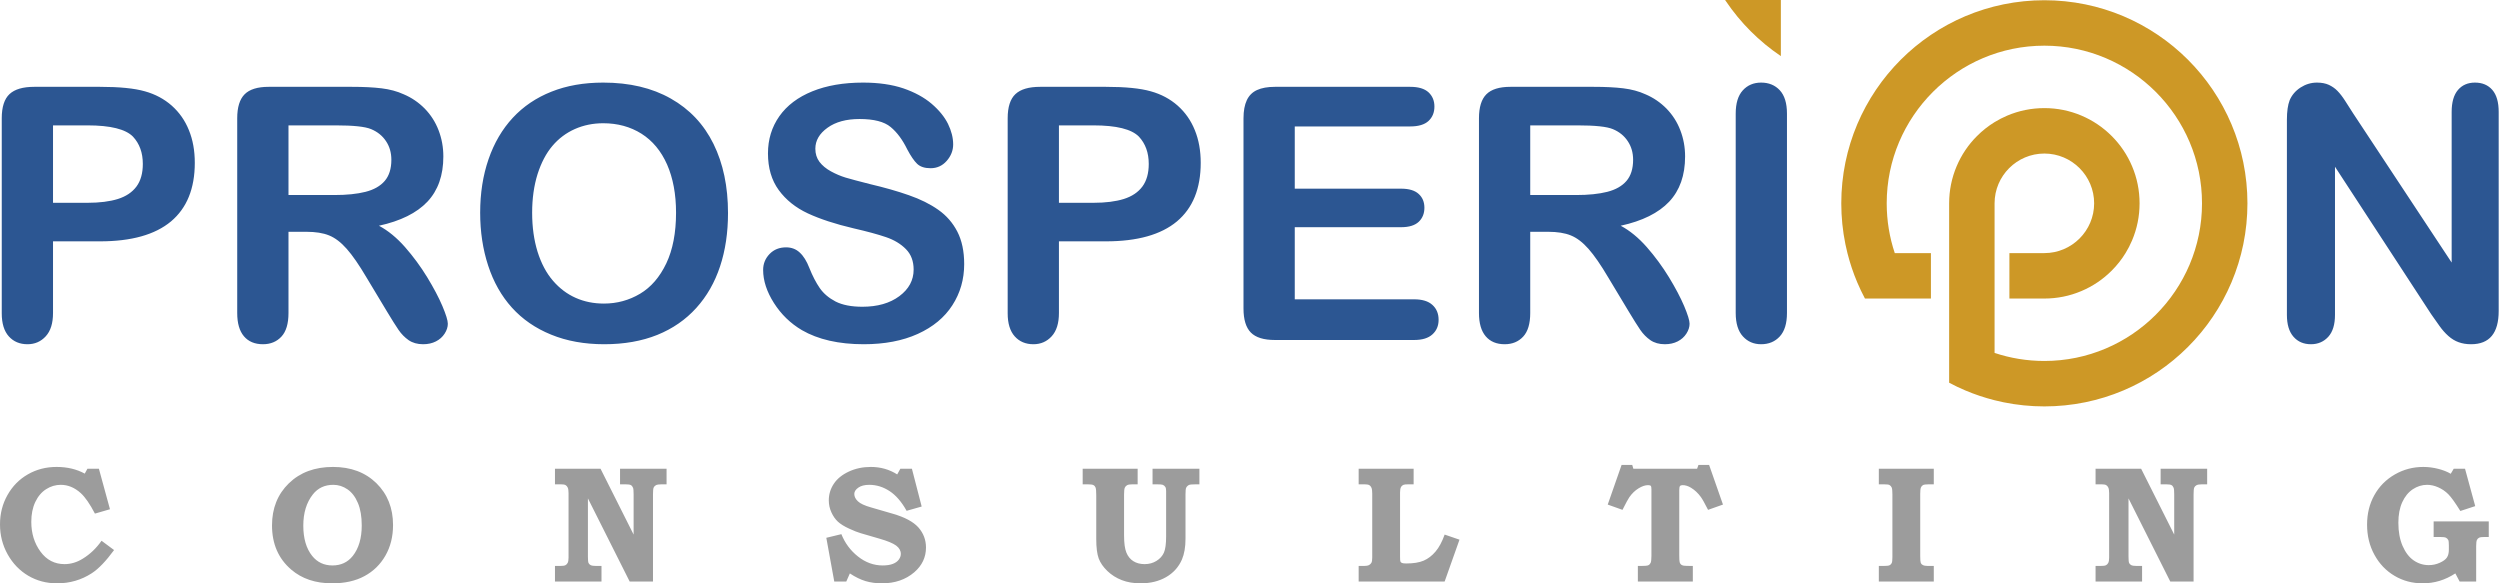
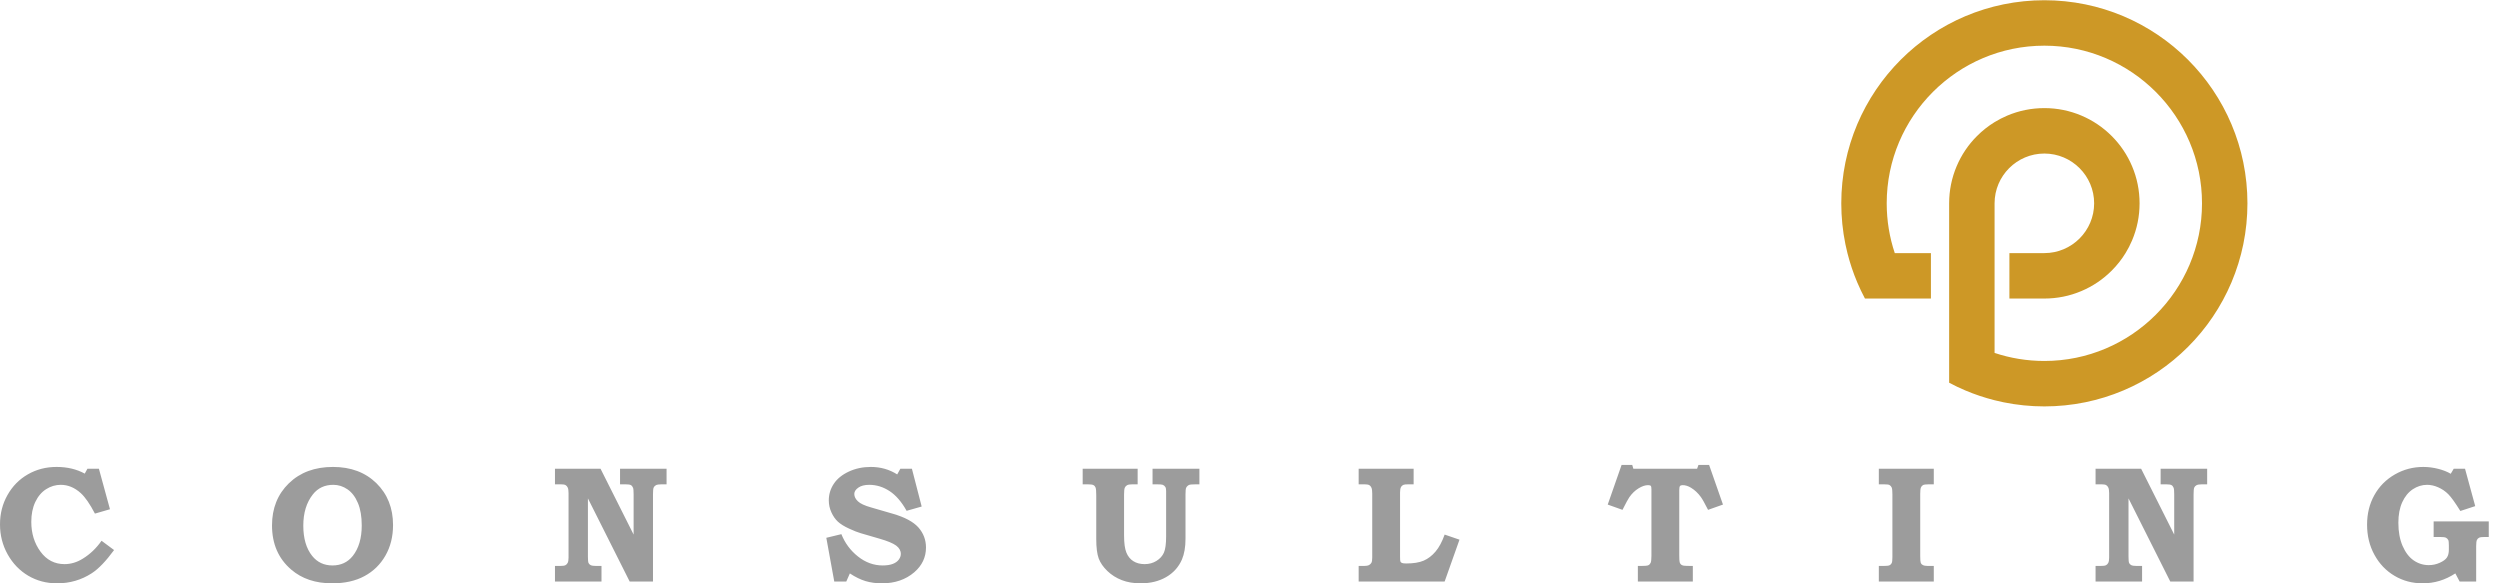
<svg xmlns="http://www.w3.org/2000/svg" width="240" height="56" viewBox="0 0 240 56" fill="none">
-   <path d="M9.598 23.169H5.09V30.048C5.09 31.032 4.858 31.773 4.394 32.282C3.93 32.791 3.342 33.046 2.64 33.046C1.899 33.046 1.3 32.797 0.847 32.293C0.394 31.79 0.168 31.049 0.168 30.081V11.351C0.168 10.271 0.417 9.496 0.915 9.032C1.413 8.568 2.199 8.336 3.285 8.336H9.598C11.465 8.336 12.902 8.478 13.909 8.766C14.904 9.043 15.764 9.502 16.488 10.141C17.212 10.786 17.761 11.566 18.134 12.494C18.514 13.422 18.7 14.468 18.7 15.628C18.7 18.106 17.936 19.978 16.415 21.257C14.887 22.53 12.619 23.169 9.598 23.169ZM8.405 12.036H5.09V19.469H8.405C9.564 19.469 10.537 19.345 11.318 19.102C12.093 18.858 12.687 18.462 13.1 17.908C13.507 17.359 13.711 16.63 13.711 15.736C13.711 14.661 13.394 13.79 12.766 13.117C12.059 12.398 10.605 12.036 8.405 12.036ZM29.42 22.252H27.695V30.048C27.695 31.077 27.468 31.83 27.016 32.316C26.563 32.803 25.969 33.046 25.245 33.046C24.459 33.046 23.848 32.791 23.418 32.282C22.988 31.773 22.773 31.032 22.773 30.048V11.351C22.773 10.294 23.011 9.524 23.486 9.049C23.961 8.574 24.73 8.336 25.788 8.336H33.793C34.896 8.336 35.84 8.382 36.627 8.478C37.413 8.574 38.12 8.761 38.748 9.049C39.512 9.372 40.185 9.83 40.773 10.424C41.356 11.024 41.803 11.719 42.103 12.505C42.408 13.297 42.561 14.135 42.561 15.023C42.561 16.833 42.052 18.281 41.028 19.367C40.004 20.448 38.454 21.217 36.378 21.67C37.249 22.134 38.086 22.818 38.884 23.723C39.676 24.628 40.389 25.596 41.011 26.614C41.633 27.638 42.12 28.554 42.47 29.38C42.816 30.2 42.991 30.766 42.991 31.077C42.991 31.394 42.889 31.711 42.685 32.028C42.482 32.344 42.204 32.593 41.848 32.774C41.497 32.955 41.084 33.046 40.621 33.046C40.072 33.046 39.608 32.916 39.229 32.656C38.856 32.395 38.533 32.067 38.262 31.671C37.99 31.275 37.622 30.687 37.158 29.918L35.184 26.637C34.477 25.437 33.844 24.521 33.289 23.893C32.729 23.259 32.163 22.829 31.587 22.598C31.015 22.366 30.291 22.252 29.42 22.252ZM32.237 12.036H27.695V18.723H32.101C33.283 18.723 34.279 18.621 35.088 18.417C35.891 18.213 36.508 17.863 36.932 17.371C37.356 16.878 37.571 16.2 37.571 15.34C37.571 14.661 37.402 14.067 37.057 13.552C36.717 13.037 36.242 12.653 35.631 12.398C35.06 12.155 33.928 12.036 32.237 12.036ZM57.908 7.929C60.431 7.929 62.592 8.438 64.397 9.462C66.201 10.48 67.57 11.934 68.498 13.818C69.426 15.702 69.889 17.913 69.889 20.454C69.889 22.332 69.635 24.04 69.126 25.573C68.617 27.112 67.859 28.441 66.84 29.567C65.822 30.692 64.578 31.552 63.096 32.152C61.613 32.746 59.922 33.046 58.01 33.046C56.109 33.046 54.407 32.74 52.907 32.124C51.403 31.513 50.152 30.647 49.145 29.533C48.139 28.418 47.38 27.078 46.866 25.505C46.351 23.938 46.096 22.241 46.096 20.419C46.096 18.553 46.362 16.844 46.9 15.283C47.437 13.727 48.212 12.404 49.23 11.306C50.243 10.214 51.482 9.377 52.941 8.8C54.395 8.218 56.053 7.929 57.908 7.929ZM64.9 20.419C64.9 18.643 64.612 17.099 64.04 15.792C63.463 14.491 62.643 13.507 61.58 12.834C60.516 12.166 59.288 11.832 57.908 11.832C56.929 11.832 56.019 12.019 55.187 12.387C54.35 12.76 53.632 13.297 53.032 14.005C52.432 14.712 51.957 15.617 51.606 16.714C51.261 17.817 51.086 19.051 51.086 20.419C51.086 21.805 51.261 23.05 51.606 24.17C51.957 25.285 52.449 26.212 53.083 26.948C53.716 27.683 54.446 28.232 55.266 28.594C56.092 28.962 56.992 29.143 57.976 29.143C59.237 29.143 60.392 28.826 61.449 28.198C62.502 27.57 63.339 26.597 63.967 25.279C64.589 23.966 64.9 22.343 64.9 20.419ZM92.562 25.352C92.562 26.818 92.183 28.136 91.425 29.307C90.673 30.477 89.564 31.394 88.105 32.056C86.645 32.718 84.914 33.046 82.917 33.046C80.519 33.046 78.539 32.593 76.983 31.694C75.88 31.043 74.986 30.172 74.296 29.086C73.606 28 73.261 26.942 73.261 25.912C73.261 25.318 73.47 24.809 73.883 24.38C74.296 23.955 74.822 23.746 75.461 23.746C75.982 23.746 76.417 23.91 76.774 24.244C77.136 24.572 77.441 25.064 77.696 25.72C78.001 26.489 78.341 27.14 78.697 27.655C79.059 28.175 79.563 28.605 80.213 28.945C80.869 29.278 81.724 29.448 82.787 29.448C84.241 29.448 85.429 29.109 86.34 28.43C87.25 27.751 87.709 26.902 87.709 25.884C87.709 25.075 87.465 24.419 86.973 23.921C86.481 23.418 85.842 23.033 85.061 22.767C84.286 22.501 83.24 22.218 81.939 21.919C80.196 21.511 78.731 21.03 77.56 20.488C76.383 19.939 75.45 19.192 74.76 18.247C74.07 17.303 73.725 16.131 73.725 14.723C73.725 13.388 74.087 12.2 74.817 11.159C75.546 10.124 76.604 9.326 77.984 8.766C79.365 8.206 80.988 7.929 82.855 7.929C84.343 7.929 85.632 8.116 86.724 8.483C87.81 8.857 88.715 9.349 89.434 9.96C90.147 10.571 90.673 11.216 91.007 11.889C91.335 12.562 91.504 13.224 91.504 13.863C91.504 14.446 91.295 14.978 90.882 15.447C90.469 15.917 89.949 16.149 89.332 16.149C88.766 16.149 88.342 16.007 88.048 15.73C87.754 15.447 87.437 14.983 87.098 14.344C86.651 13.428 86.125 12.709 85.502 12.194C84.886 11.68 83.89 11.425 82.516 11.425C81.248 11.425 80.219 11.702 79.444 12.262C78.663 12.822 78.273 13.49 78.273 14.276C78.273 14.763 78.403 15.181 78.669 15.538C78.935 15.888 79.302 16.194 79.766 16.448C80.23 16.703 80.7 16.901 81.175 17.048C81.65 17.189 82.436 17.399 83.528 17.676C84.897 17.998 86.142 18.349 87.25 18.739C88.359 19.124 89.304 19.594 90.085 20.148C90.865 20.697 91.471 21.398 91.906 22.241C92.342 23.09 92.562 24.125 92.562 25.352ZM106.167 23.169H101.658V30.048C101.658 31.032 101.427 31.773 100.963 32.282C100.499 32.791 99.91 33.046 99.209 33.046C98.468 33.046 97.868 32.797 97.416 32.293C96.963 31.79 96.737 31.049 96.737 30.081V11.351C96.737 10.271 96.986 9.496 97.484 9.032C97.981 8.568 98.768 8.336 99.854 8.336H106.167C108.034 8.336 109.471 8.478 110.478 8.766C111.473 9.043 112.333 9.502 113.057 10.141C113.781 10.786 114.33 11.566 114.703 12.494C115.082 13.422 115.269 14.468 115.269 15.628C115.269 18.106 114.505 19.978 112.984 21.257C111.456 22.53 109.188 23.169 106.167 23.169ZM104.973 12.036H101.658V19.469H104.973C106.133 19.469 107.106 19.345 107.887 19.102C108.662 18.858 109.256 18.462 109.669 17.908C110.076 17.359 110.28 16.63 110.28 15.736C110.28 14.661 109.963 13.79 109.335 13.117C108.628 12.398 107.174 12.036 104.973 12.036ZM135.385 12.138H124.297V18.112H134.508C135.26 18.112 135.821 18.281 136.188 18.615C136.562 18.949 136.743 19.396 136.743 19.944C136.743 20.493 136.562 20.946 136.2 21.291C135.832 21.636 135.272 21.811 134.508 21.811H124.297V28.735H135.764C136.539 28.735 137.122 28.916 137.512 29.273C137.908 29.629 138.106 30.11 138.106 30.704C138.106 31.275 137.908 31.745 137.512 32.101C137.122 32.458 136.539 32.639 135.764 32.639H122.391C121.322 32.639 120.553 32.401 120.083 31.926C119.613 31.451 119.376 30.681 119.376 29.623V11.351C119.376 10.644 119.484 10.067 119.693 9.621C119.902 9.174 120.23 8.845 120.677 8.642C121.124 8.438 121.695 8.336 122.391 8.336H135.385C136.171 8.336 136.754 8.512 137.133 8.857C137.512 9.208 137.704 9.666 137.704 10.226C137.704 10.803 137.512 11.267 137.133 11.617C136.754 11.963 136.171 12.138 135.385 12.138ZM148.628 22.252H146.902V30.048C146.902 31.077 146.676 31.83 146.224 32.316C145.771 32.803 145.177 33.046 144.453 33.046C143.667 33.046 143.056 32.791 142.626 32.282C142.196 31.773 141.981 31.032 141.981 30.048V11.351C141.981 10.294 142.218 9.524 142.694 9.049C143.169 8.574 143.938 8.336 144.996 8.336H153C154.104 8.336 155.048 8.382 155.835 8.478C156.621 8.574 157.328 8.761 157.956 9.049C158.72 9.372 159.393 9.83 159.981 10.424C160.564 11.024 161.011 11.719 161.31 12.505C161.616 13.297 161.769 14.135 161.769 15.023C161.769 16.833 161.259 18.281 160.236 19.367C159.212 20.448 157.662 21.217 155.586 21.67C156.457 22.134 157.294 22.818 158.092 23.723C158.884 24.628 159.596 25.596 160.219 26.614C160.841 27.638 161.327 28.554 161.678 29.38C162.023 30.2 162.199 30.766 162.199 31.077C162.199 31.394 162.097 31.711 161.893 32.028C161.69 32.344 161.412 32.593 161.056 32.774C160.705 32.955 160.292 33.046 159.828 33.046C159.28 33.046 158.816 32.916 158.437 32.656C158.063 32.395 157.741 32.067 157.469 31.671C157.198 31.275 156.83 30.687 156.366 29.918L154.392 26.637C153.685 25.437 153.051 24.521 152.497 23.893C151.937 23.259 151.371 22.829 150.794 22.598C150.223 22.366 149.499 22.252 148.628 22.252ZM151.445 12.036H146.902V18.723H151.309C152.491 18.723 153.487 18.621 154.296 18.417C155.099 18.213 155.716 17.863 156.14 17.371C156.564 16.878 156.779 16.2 156.779 15.34C156.779 14.661 156.61 14.067 156.264 13.552C155.925 13.037 155.45 12.653 154.839 12.398C154.268 12.155 153.136 12.036 151.445 12.036ZM166.628 30.048V10.91C166.628 9.915 166.854 9.174 167.307 8.676C167.759 8.178 168.348 7.929 169.066 7.929C169.801 7.929 170.401 8.172 170.859 8.664C171.317 9.157 171.549 9.903 171.549 10.91V30.048C171.549 31.055 171.317 31.801 170.859 32.299C170.401 32.797 169.801 33.046 169.066 33.046C168.359 33.046 167.776 32.797 167.318 32.293C166.86 31.79 166.628 31.043 166.628 30.048ZM225.901 10.882L235.359 25.205V10.746C235.359 9.807 235.563 9.106 235.965 8.636C236.366 8.167 236.909 7.929 237.594 7.929C238.295 7.929 238.855 8.161 239.263 8.631C239.67 9.1 239.874 9.807 239.874 10.746V29.85C239.874 31.982 238.991 33.046 237.226 33.046C236.785 33.046 236.389 32.984 236.032 32.853C235.682 32.729 235.348 32.526 235.043 32.254C234.731 31.977 234.449 31.654 234.183 31.281C233.917 30.913 233.651 30.534 233.385 30.149L224.159 16.007V30.229C224.159 31.157 223.944 31.858 223.514 32.333C223.078 32.808 222.524 33.046 221.851 33.046C221.155 33.046 220.595 32.808 220.176 32.328C219.752 31.847 219.543 31.145 219.543 30.229V11.493C219.543 10.695 219.633 10.073 219.808 9.621C220.018 9.123 220.369 8.715 220.855 8.399C221.342 8.087 221.868 7.929 222.428 7.929C222.875 7.929 223.254 8.003 223.565 8.144C223.881 8.291 224.159 8.483 224.396 8.727C224.634 8.97 224.877 9.281 225.126 9.671C225.375 10.056 225.635 10.458 225.901 10.882Z" fill="#2C5692" />
  <path d="M8.392 45.001H9.495L10.557 48.887L9.113 49.306C8.631 48.381 8.178 47.727 7.754 47.34C7.163 46.807 6.525 46.543 5.836 46.543C5.335 46.543 4.866 46.683 4.429 46.961C3.992 47.239 3.645 47.65 3.388 48.19C3.131 48.733 3.004 49.367 3.004 50.095C3.004 51.202 3.298 52.156 3.886 52.956C4.472 53.756 5.243 54.156 6.194 54.156C6.8 54.156 7.38 53.984 7.939 53.637C8.639 53.211 9.243 52.636 9.749 51.913L10.951 52.805C10.17 53.87 9.457 54.612 8.811 55.03C7.812 55.677 6.702 56 5.476 56C4.459 56 3.537 55.756 2.71 55.269C1.886 54.781 1.229 54.098 0.736 53.221C0.246 52.342 0 51.385 0 50.347C0 49.313 0.238 48.373 0.718 47.525C1.195 46.675 1.846 46.013 2.673 45.539C3.497 45.064 4.416 44.826 5.428 44.826C6.459 44.826 7.359 45.041 8.136 45.467L8.392 45.001ZM31.965 44.826C33.684 44.826 35.072 45.348 36.137 46.389C37.199 47.433 37.732 48.773 37.732 50.408C37.732 51.51 37.488 52.485 37.003 53.335C36.516 54.188 35.846 54.845 34.987 55.306C34.132 55.77 33.098 56 31.888 56C30.288 56 28.979 55.56 27.959 54.683C26.727 53.626 26.113 52.212 26.113 50.439C26.113 48.794 26.653 47.446 27.731 46.397C28.809 45.35 30.221 44.826 31.965 44.826ZM31.996 46.543C31.172 46.543 30.518 46.85 30.033 47.465C29.421 48.241 29.117 49.239 29.117 50.463C29.117 51.687 29.4 52.657 29.97 53.37C30.462 53.979 31.111 54.283 31.919 54.283C32.73 54.283 33.379 53.979 33.867 53.37C34.441 52.641 34.727 51.666 34.727 50.447C34.727 49.589 34.606 48.868 34.359 48.286C34.113 47.703 33.782 47.266 33.361 46.977C32.942 46.688 32.486 46.543 31.996 46.543ZM53.277 45.001H57.653L60.827 51.319V47.451C60.827 47.117 60.809 46.911 60.772 46.829C60.721 46.704 60.652 46.617 60.562 46.569C60.475 46.519 60.305 46.495 60.051 46.495H59.524V45.001H63.99V46.495H63.497C63.251 46.495 63.074 46.524 62.968 46.58C62.862 46.638 62.79 46.715 62.748 46.813C62.708 46.911 62.687 47.123 62.687 47.449V55.825H60.448L56.44 47.846V53.43C56.44 53.751 56.459 53.955 56.498 54.045C56.535 54.132 56.607 54.201 56.705 54.254C56.806 54.305 56.98 54.331 57.227 54.331H57.743V55.825H53.277V54.331H53.741C53.998 54.331 54.172 54.31 54.268 54.265C54.363 54.22 54.44 54.146 54.496 54.037C54.551 53.928 54.58 53.764 54.58 53.547V47.335C54.58 47.096 54.554 46.921 54.504 46.81C54.451 46.699 54.382 46.617 54.294 46.569C54.207 46.519 54.061 46.495 53.855 46.495H53.277V45.001ZM87.544 45.001L88.481 48.627L87.035 49.038C86.553 48.174 86.007 47.544 85.398 47.144C84.786 46.744 84.137 46.543 83.448 46.543C83.003 46.543 82.653 46.633 82.396 46.815C82.14 46.995 82.012 47.197 82.012 47.419C82.012 47.674 82.129 47.91 82.362 48.127C82.59 48.347 83.008 48.54 83.62 48.712L85.7 49.316C86.852 49.647 87.674 50.087 88.166 50.633C88.651 51.187 88.895 51.828 88.895 52.561C88.895 53.497 88.521 54.286 87.777 54.932C86.945 55.645 85.909 56 84.675 56C84.1 56 83.573 55.929 83.091 55.785C82.611 55.64 82.108 55.396 81.586 55.049L81.244 55.825H80.089L79.326 51.629L80.772 51.279C81.114 52.135 81.644 52.85 82.365 53.422C83.088 53.997 83.88 54.283 84.741 54.283C85.13 54.283 85.451 54.233 85.708 54.135C85.962 54.037 86.156 53.899 86.285 53.722C86.415 53.547 86.479 53.364 86.479 53.176C86.479 52.866 86.331 52.599 86.031 52.376C85.727 52.151 85.194 51.931 84.436 51.714L82.63 51.187C82.354 51.11 81.983 50.964 81.517 50.749C81.048 50.535 80.688 50.31 80.436 50.079C80.187 49.846 79.978 49.547 79.814 49.184C79.647 48.818 79.565 48.437 79.565 48.034C79.565 47.459 79.724 46.932 80.041 46.45C80.359 45.965 80.839 45.576 81.477 45.276C82.116 44.977 82.82 44.826 83.597 44.826C84.532 44.826 85.377 45.064 86.132 45.544L86.434 45.001H87.544ZM103.937 45.001H109.214V46.495H108.7C108.464 46.495 108.297 46.524 108.199 46.58C108.099 46.638 108.024 46.718 107.979 46.823C107.934 46.929 107.91 47.147 107.91 47.47V51.406C107.91 52.14 107.985 52.686 108.133 53.049C108.279 53.409 108.504 53.685 108.801 53.873C109.1 54.061 109.46 54.156 109.887 54.156C110.311 54.156 110.689 54.053 111.023 53.846C111.354 53.64 111.59 53.377 111.733 53.059C111.876 52.742 111.948 52.217 111.948 51.483V47.147C111.948 46.964 111.924 46.837 111.876 46.757C111.815 46.654 111.731 46.582 111.627 46.543C111.553 46.511 111.368 46.495 111.068 46.495H110.644V45.001H115.143V46.495H114.79C114.443 46.495 114.226 46.516 114.144 46.556C114.019 46.619 113.927 46.709 113.871 46.829C113.829 46.906 113.808 47.12 113.808 47.472V51.735C113.808 52.522 113.693 53.181 113.466 53.714C113.15 54.437 112.644 54.999 111.953 55.399C111.262 55.799 110.44 56 109.492 56C108.824 56 108.226 55.897 107.696 55.693C107.169 55.489 106.705 55.197 106.31 54.819C105.913 54.437 105.635 54.037 105.476 53.613C105.32 53.189 105.24 52.564 105.24 51.735V47.557C105.24 47.176 105.219 46.927 105.179 46.815C105.137 46.704 105.071 46.625 104.975 46.572C104.883 46.521 104.702 46.495 104.432 46.495H103.937V45.001ZM130.431 45.001H135.708V46.495H135.244C134.987 46.495 134.826 46.508 134.76 46.535C134.635 46.585 134.545 46.664 134.489 46.77C134.434 46.876 134.405 47.046 134.405 47.276V53.449C134.405 53.698 134.415 53.849 134.439 53.907C134.463 53.963 134.511 54.008 134.582 54.042C134.656 54.077 134.794 54.093 135.001 54.093C135.695 54.093 136.251 54.003 136.672 53.822C137.093 53.64 137.472 53.351 137.811 52.951C138.15 52.551 138.442 52.008 138.686 51.319L140.111 51.809L138.686 55.825H130.431V54.331H130.948C131.159 54.331 131.318 54.302 131.427 54.246C131.533 54.188 131.612 54.111 131.66 54.016C131.71 53.92 131.734 53.754 131.734 53.515V47.38C131.734 47.12 131.71 46.935 131.66 46.821C131.612 46.707 131.544 46.625 131.453 46.572C131.363 46.521 131.212 46.495 131.001 46.495H130.431V45.001ZM155.672 44.635H156.695L156.803 45.001H162.92L163.052 44.635H164.075L165.405 48.439L163.974 48.945C163.654 48.315 163.423 47.904 163.283 47.714C163.01 47.337 162.692 47.038 162.335 46.823C162.067 46.657 161.799 46.574 161.534 46.574C161.41 46.574 161.325 46.603 161.278 46.664C161.232 46.723 161.209 46.858 161.209 47.07V53.285C161.209 53.653 161.222 53.881 161.248 53.973C161.275 54.069 161.317 54.14 161.381 54.196C161.442 54.249 161.529 54.286 161.638 54.305C161.746 54.323 162.038 54.331 162.512 54.331V55.825H157.235V54.331H157.555C157.908 54.331 158.136 54.31 158.234 54.265C158.332 54.222 158.409 54.143 158.462 54.032C158.512 53.92 158.538 53.69 158.538 53.34V46.985C158.538 46.805 158.517 46.691 158.475 46.643C158.435 46.598 158.345 46.574 158.212 46.574C157.942 46.574 157.64 46.675 157.309 46.876C156.975 47.078 156.679 47.361 156.419 47.729C156.316 47.872 156.096 48.278 155.759 48.945L154.342 48.439L155.672 44.635ZM180.367 45.001H185.644V46.495H185.162C184.884 46.495 184.699 46.519 184.609 46.569C184.519 46.617 184.45 46.696 184.407 46.802C184.362 46.908 184.341 47.112 184.341 47.411V53.407C184.341 53.732 184.36 53.942 184.394 54.037C184.431 54.13 184.495 54.196 184.582 54.238C184.691 54.299 184.852 54.331 185.07 54.331H185.644V55.825H180.367V54.331H180.796C181.104 54.331 181.305 54.31 181.398 54.265C181.49 54.22 181.559 54.151 181.604 54.056C181.649 53.96 181.671 53.769 181.671 53.483V47.465C181.671 47.128 181.649 46.908 181.604 46.802C181.559 46.696 181.485 46.614 181.382 46.556C181.308 46.516 181.133 46.495 180.852 46.495H180.367V45.001ZM201.174 45.001H205.55L208.724 51.319V47.451C208.724 47.117 208.705 46.911 208.668 46.829C208.618 46.704 208.549 46.617 208.459 46.569C208.371 46.519 208.202 46.495 207.948 46.495H207.42V45.001H211.887V46.495H211.394C211.148 46.495 210.97 46.524 210.864 46.58C210.758 46.638 210.687 46.715 210.644 46.813C210.605 46.911 210.584 47.123 210.584 47.449V55.825H208.345L204.337 47.846V53.43C204.337 53.751 204.355 53.955 204.395 54.045C204.432 54.132 204.504 54.201 204.602 54.254C204.702 54.305 204.877 54.331 205.124 54.331H205.64V55.825H201.174V54.331H201.637C201.894 54.331 202.069 54.31 202.165 54.265C202.26 54.22 202.337 54.146 202.392 54.037C202.448 53.928 202.477 53.764 202.477 53.547V47.335C202.477 47.096 202.451 46.921 202.4 46.81C202.347 46.699 202.278 46.617 202.191 46.569C202.104 46.519 201.958 46.495 201.751 46.495H201.174V45.001ZM233.629 50.055H238.921V51.55H238.527C238.27 51.55 238.092 51.573 237.997 51.618C237.902 51.666 237.83 51.74 237.782 51.841C237.737 51.941 237.713 52.135 237.713 52.421V55.825H236.124L235.713 55.046C235.229 55.364 234.723 55.603 234.201 55.762C233.679 55.92 233.136 56 232.574 56C231.586 56 230.685 55.759 229.875 55.279C229.064 54.8 228.42 54.13 227.949 53.266C227.475 52.405 227.239 51.438 227.239 50.371C227.239 49.311 227.472 48.365 227.941 47.528C228.407 46.691 229.061 46.034 229.901 45.549C230.741 45.067 231.652 44.826 232.635 44.826C233.109 44.826 233.583 44.887 234.058 45.006C234.529 45.125 234.935 45.284 235.271 45.483L235.557 45.001H236.643L237.621 48.588L236.193 49.054C235.705 48.27 235.324 47.735 235.041 47.449C234.76 47.165 234.436 46.943 234.071 46.784C233.705 46.622 233.35 46.543 233.003 46.543C232.513 46.543 232.055 46.686 231.628 46.969C231.202 47.253 230.863 47.668 230.616 48.212C230.367 48.757 230.243 49.417 230.243 50.19C230.243 51.043 230.378 51.783 230.648 52.408C230.921 53.033 231.276 53.497 231.713 53.799C232.153 54.101 232.635 54.252 233.162 54.252C233.533 54.252 233.885 54.178 234.219 54.026C234.553 53.876 234.781 53.706 234.905 53.52C235.03 53.332 235.091 53.081 235.091 52.765V52.368C235.091 52.093 235.072 51.918 235.035 51.846C234.98 51.74 234.903 51.666 234.807 51.618C234.712 51.573 234.524 51.55 234.243 51.55H233.629V50.055Z" fill="#9C9C9C" />
  <path d="M215.358 15.592C215.102 14.339 214.719 13.107 214.221 11.93C213.732 10.774 213.128 9.659 212.423 8.617C211.726 7.585 210.926 6.615 210.044 5.733C209.163 4.851 208.192 4.051 207.16 3.354C206.118 2.65 205.004 2.045 203.848 1.556C202.67 1.058 201.438 0.675 200.185 0.419C198.901 0.156 197.58 0.023 196.259 0.023C194.937 0.023 193.616 0.156 192.332 0.419C191.079 0.675 189.847 1.058 188.669 1.556C187.514 2.045 186.399 2.65 185.357 3.354C184.325 4.051 183.355 4.851 182.473 5.733C181.592 6.615 180.791 7.585 180.094 8.617C179.39 9.659 178.785 10.774 178.296 11.93C177.798 13.107 177.416 14.339 177.159 15.592C176.896 16.876 176.763 18.198 176.763 19.519C176.763 20.84 176.896 22.161 177.159 23.446C177.217 23.731 177.283 24.015 177.354 24.298C177.596 25.257 177.911 26.199 178.296 27.108C178.519 27.635 178.766 28.153 179.035 28.66H185.368V24.298H181.898C181.396 22.795 181.124 21.188 181.124 19.519C181.124 11.174 187.914 4.385 196.259 4.385C204.604 4.385 211.393 11.174 211.393 19.519C211.393 27.864 204.604 34.653 196.259 34.653C194.589 34.653 192.982 34.381 191.479 33.88V19.519C191.479 16.884 193.623 14.74 196.259 14.74C198.894 14.74 201.038 16.884 201.038 19.519C201.038 22.154 198.894 24.298 196.259 24.298H192.903V28.66H196.259C197.492 28.66 198.689 28.418 199.817 27.94C200.906 27.48 201.883 26.821 202.722 25.982C203.234 25.471 203.679 24.907 204.052 24.298C204.291 23.909 204.501 23.502 204.68 23.077C205.157 21.949 205.399 20.752 205.399 19.519C205.399 18.286 205.157 17.088 204.68 15.96C204.22 14.871 203.561 13.894 202.722 13.056C201.883 12.217 200.906 11.558 199.817 11.097C198.689 10.62 197.492 10.378 196.259 10.378C195.026 10.378 193.828 10.62 192.7 11.097C192.276 11.277 191.868 11.487 191.479 11.725C190.871 12.099 190.307 12.544 189.795 13.056C188.956 13.894 188.298 14.871 187.837 15.96C187.36 17.088 187.118 18.286 187.118 19.519V36.742C187.625 37.012 188.143 37.259 188.669 37.481C189.579 37.866 190.521 38.181 191.479 38.423C191.762 38.495 192.047 38.56 192.332 38.618C193.616 38.881 194.937 39.015 196.259 39.015C197.58 39.015 198.901 38.881 200.185 38.618C201.438 38.362 202.67 37.98 203.848 37.481C205.004 36.993 206.118 36.388 207.16 35.684C208.192 34.987 209.163 34.186 210.044 33.304C210.926 32.423 211.726 31.453 212.423 30.421C213.128 29.378 213.732 28.264 214.221 27.108C214.719 25.93 215.102 24.698 215.358 23.446C215.621 22.161 215.754 20.84 215.754 19.519C215.754 18.198 215.621 16.876 215.358 15.592Z" fill="#CD9826" />
-   <path d="M165.688 0.116C166.385 1.148 167.185 2.118 168.067 3C168.949 3.881 169.919 4.682 170.951 5.379C170.954 5.382 170.958 5.384 170.962 5.387V0H165.61C165.636 0.039 165.662 0.078 165.688 0.116Z" fill="#CD9826" />
</svg>